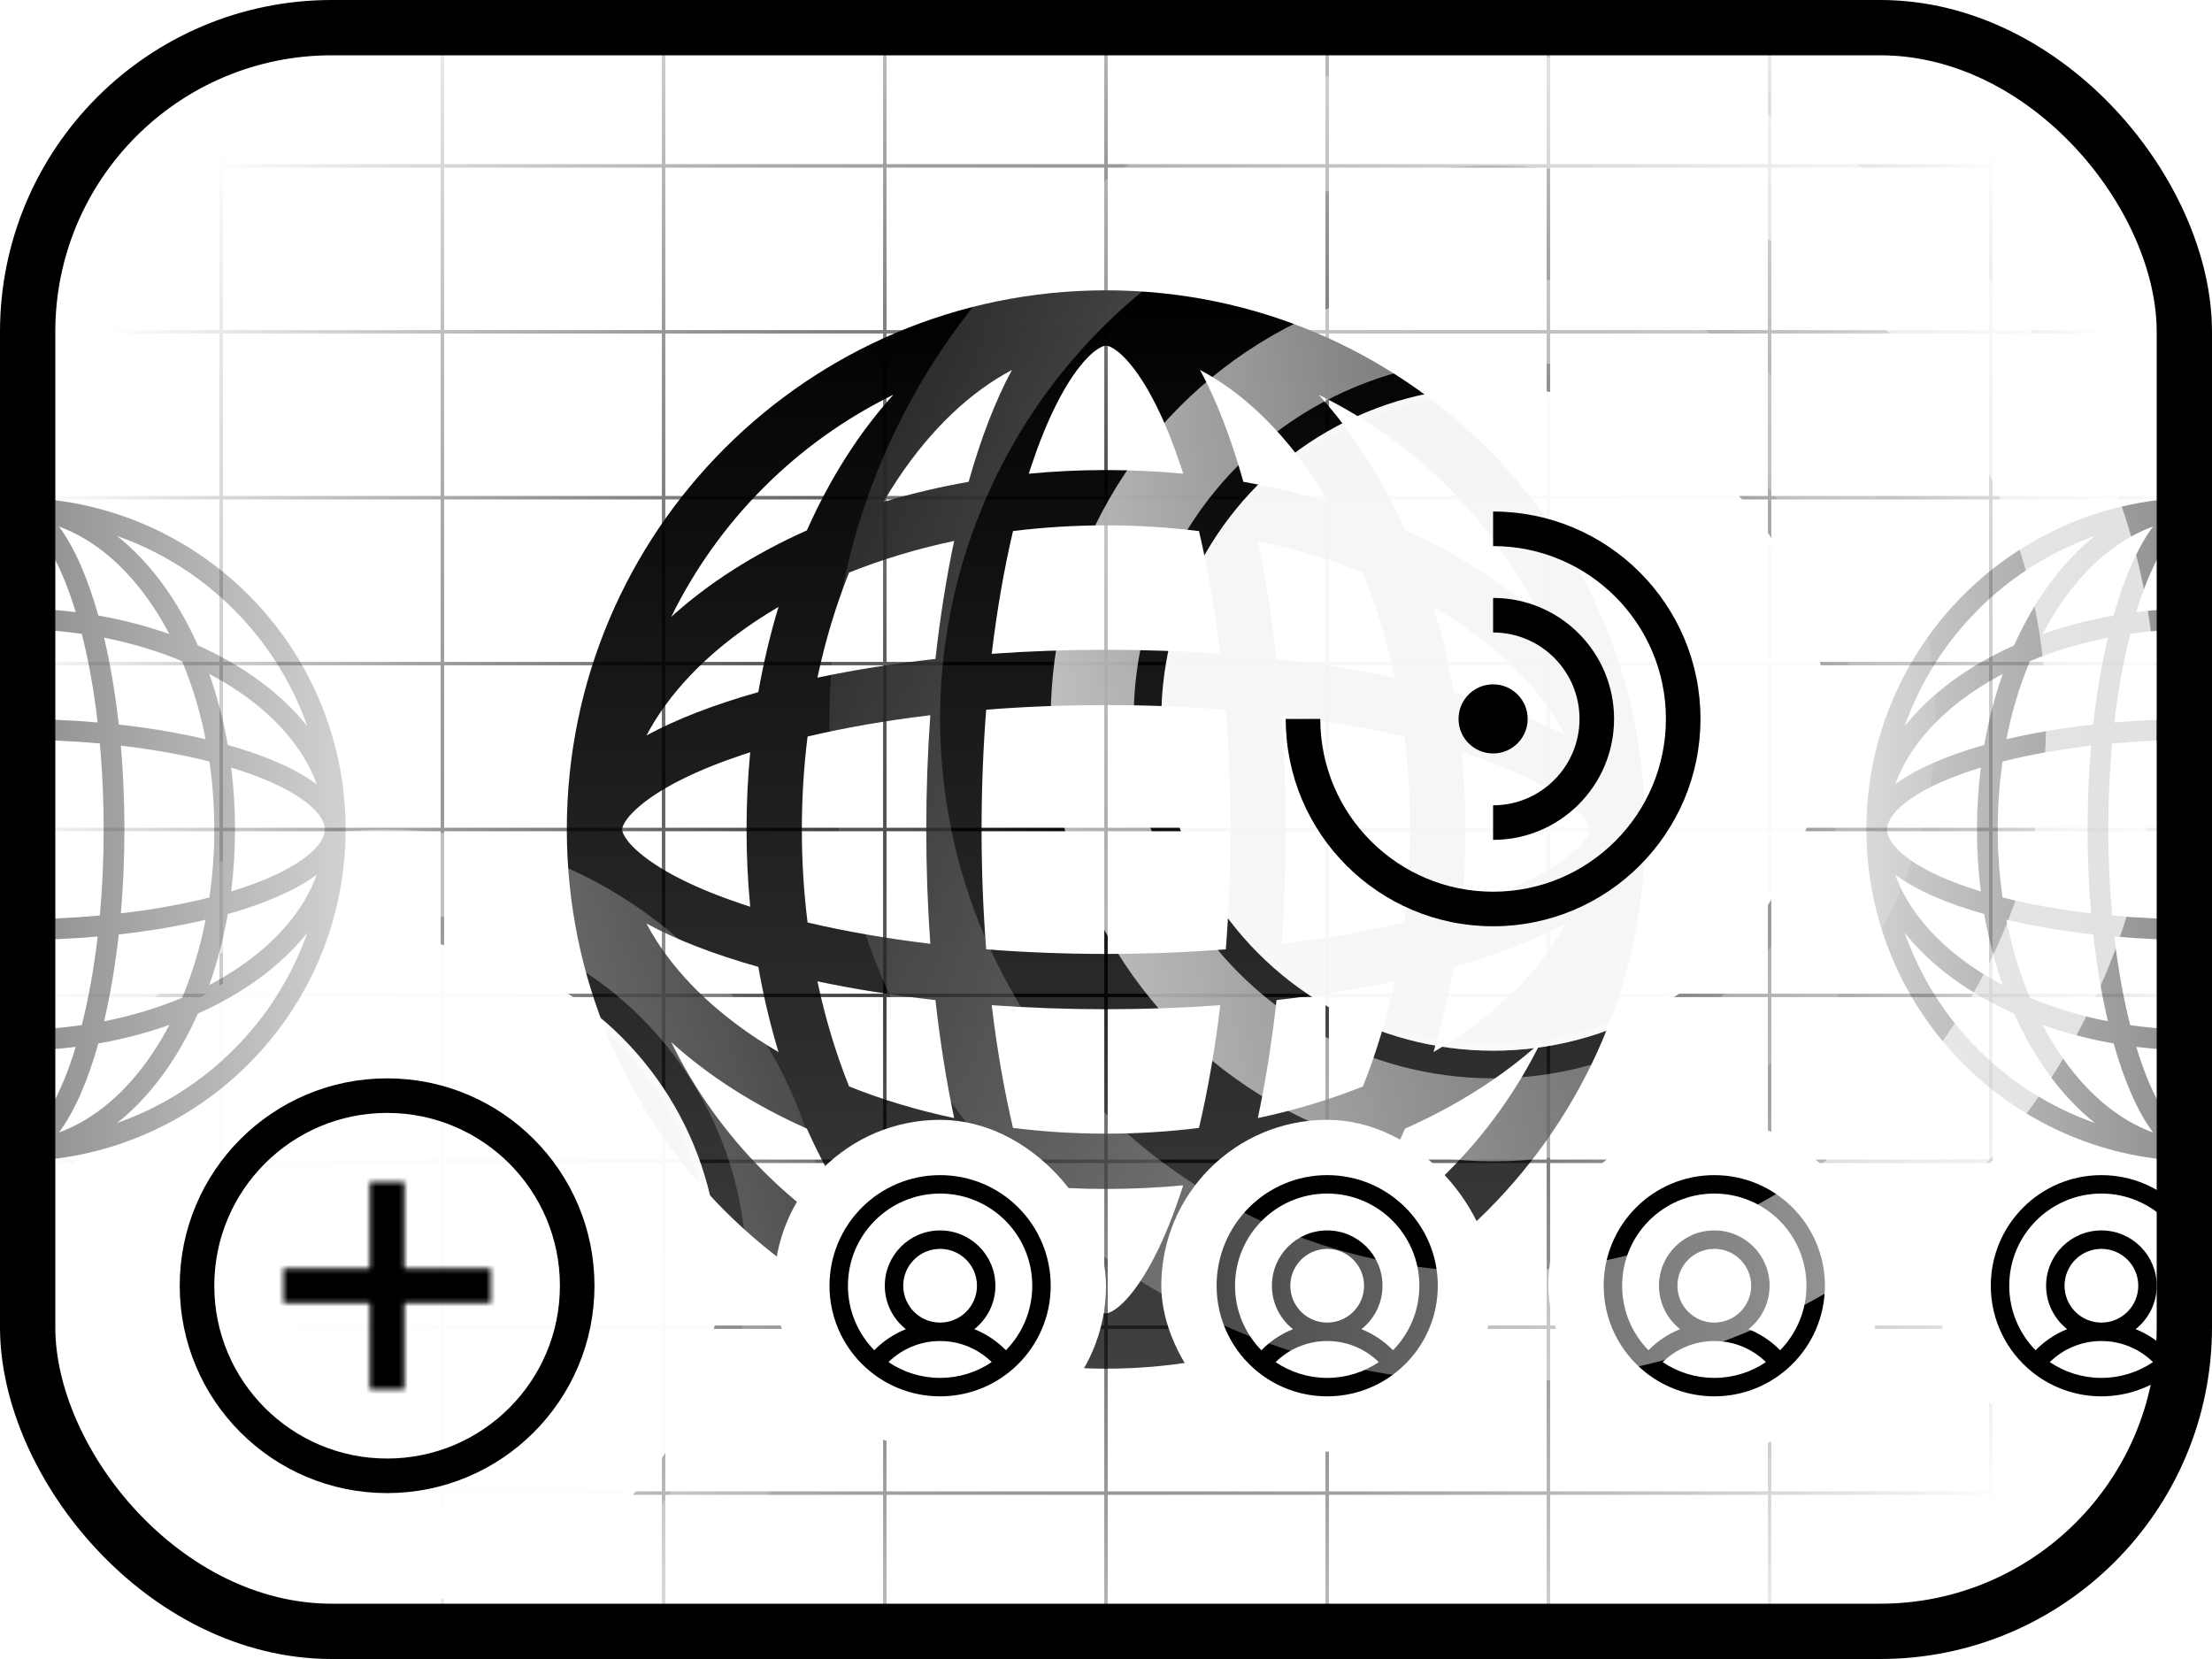
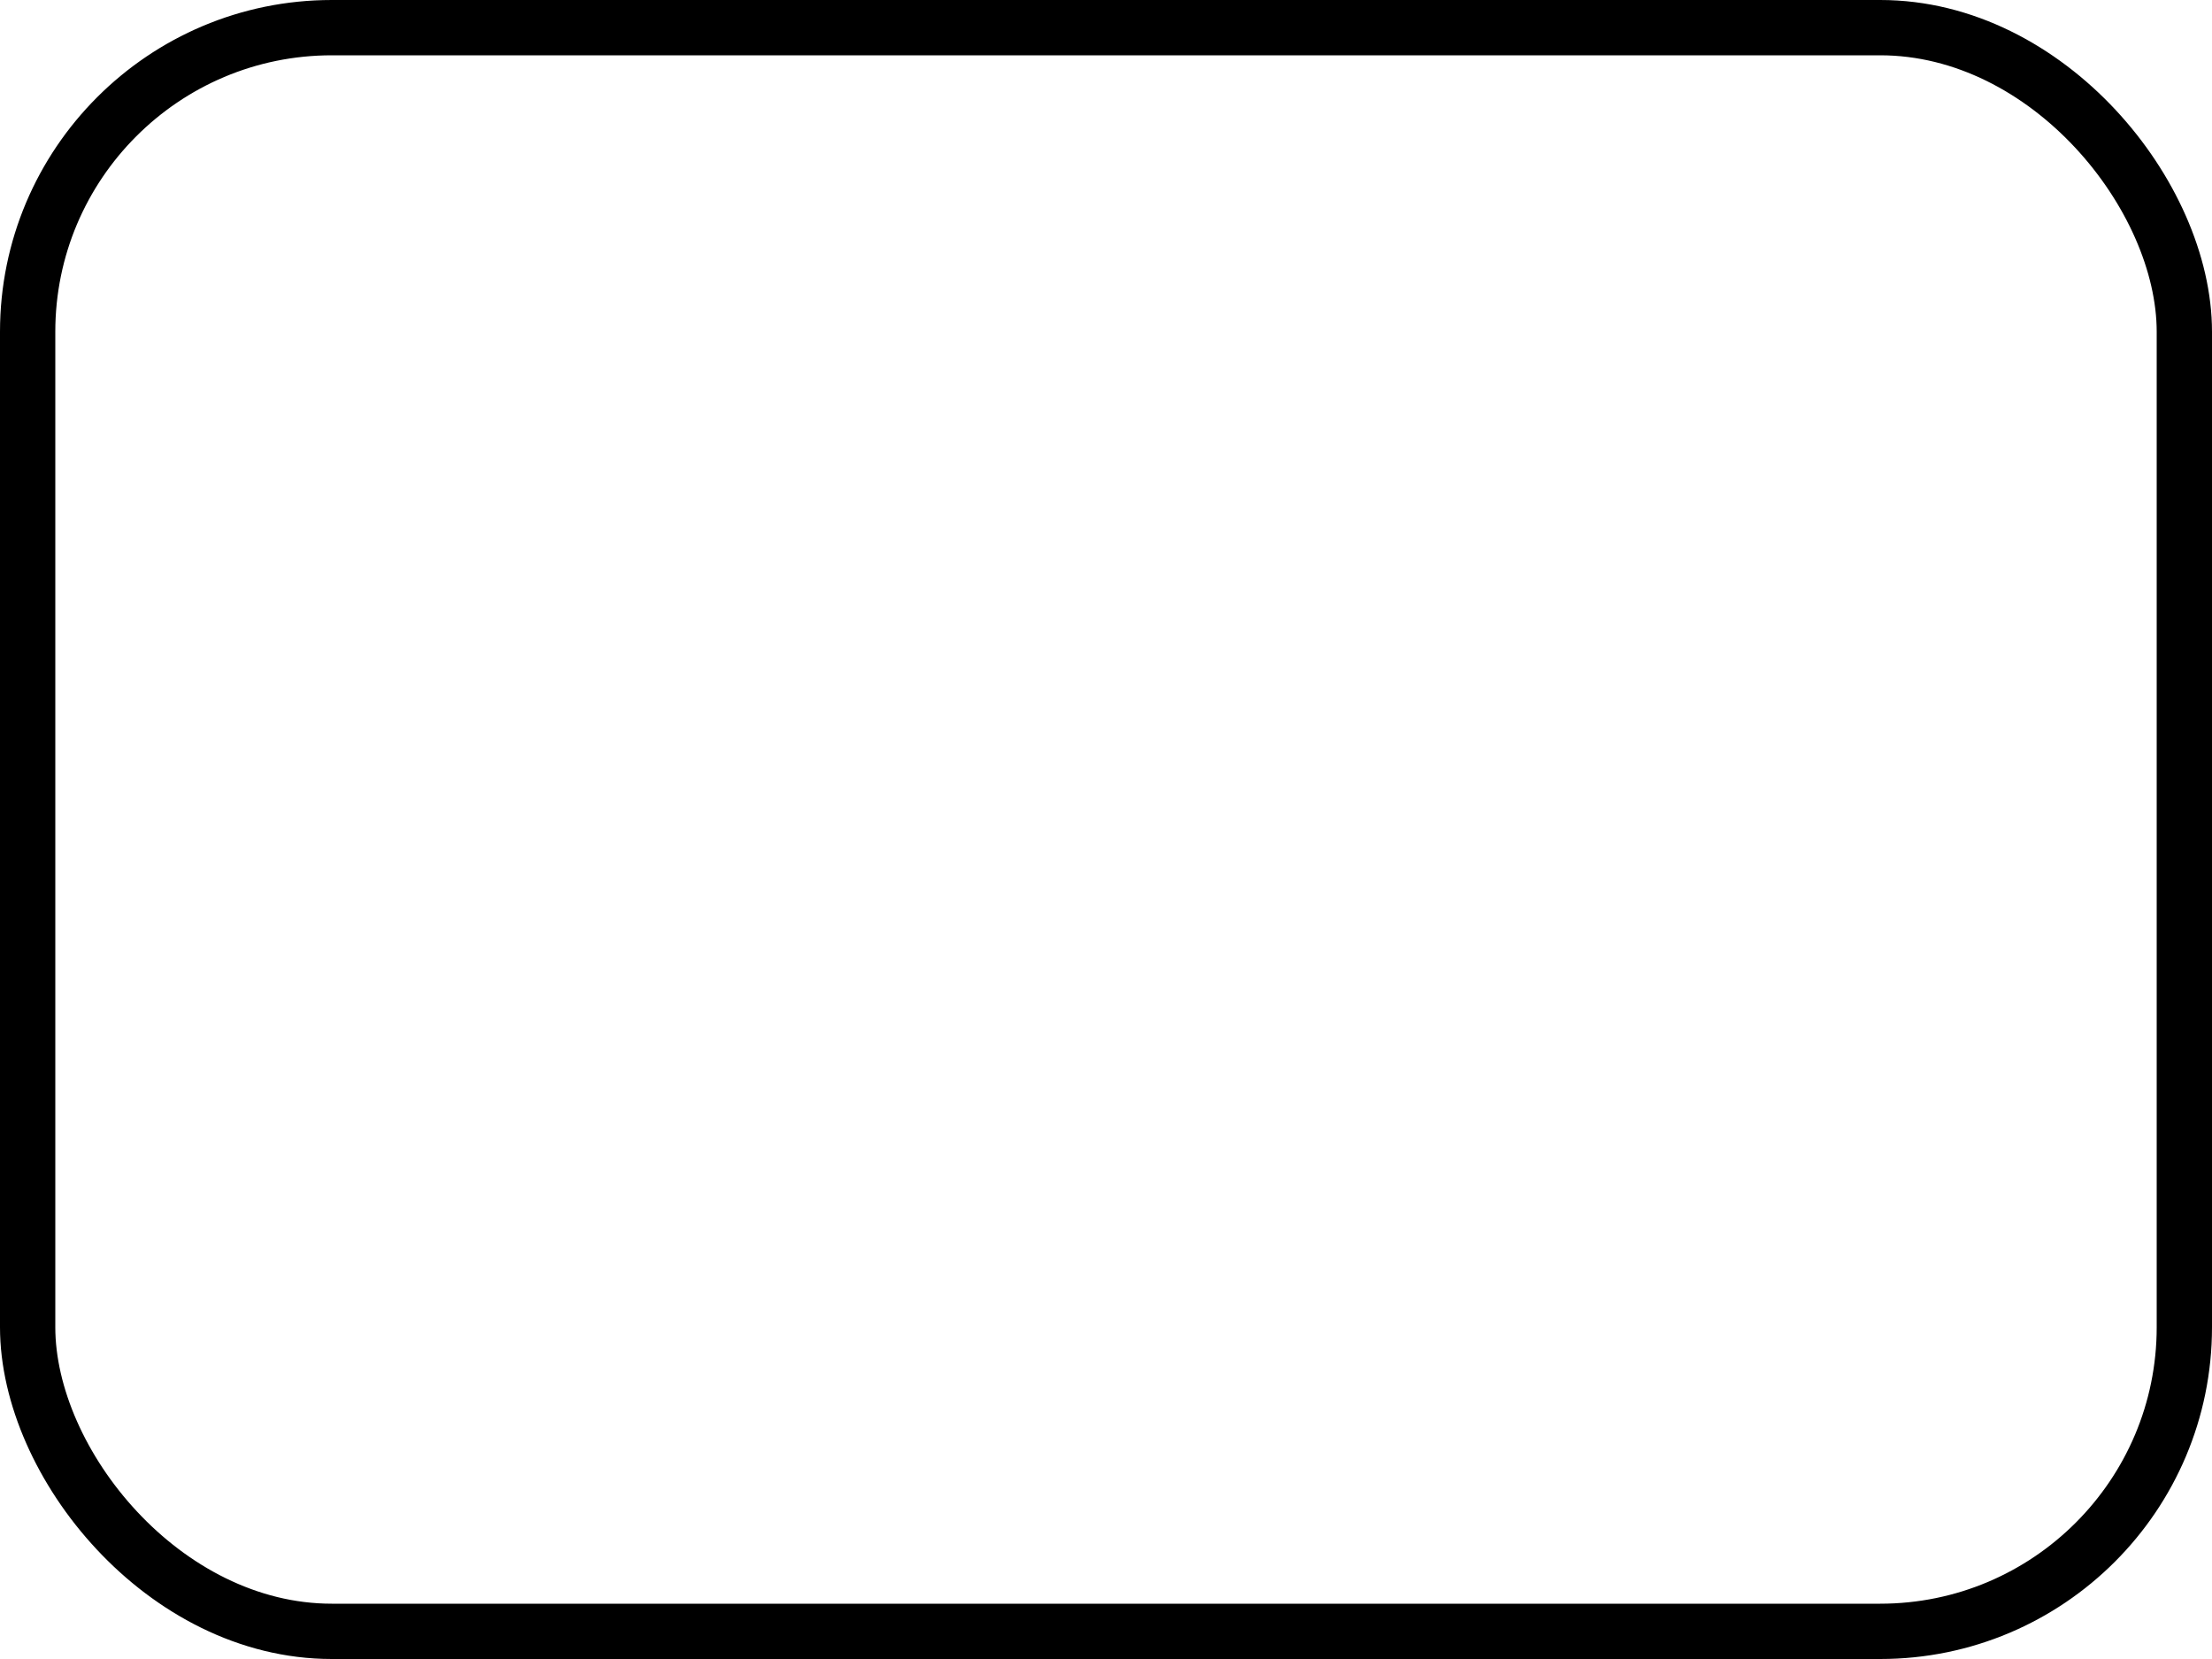
<svg xmlns="http://www.w3.org/2000/svg" width="480" height="360" viewBox="0 0 480 360" fill="none">
  <g clip-path="url(#clip0_104_418)">
    <rect width="480" height="360" rx="72" fill="white" style="fill:white;fill-opacity:1;" />
-     <path fill-rule="evenodd" clip-rule="evenodd" d="M47.625 324.375V360H48.375V324.375H95.625V360H96.375V324.375H143.625V360H144.375V324.375H191.625V360H192.375V324.375H239.625V360H240.375V324.375H287.625V360H288.375V324.375H335.625V360H336.375V324.375H383.625V360H384.375V324.375H431.625V360H432.375V324.375H480V323.625H432.375V288.375H480V287.625H432.375V252.375H480V251.625H432.375V216.375H480V215.625H432.375V180.375H480V179.625H432.375V144.375H480V143.625H432.375V108.375H480V107.625H432.375V72.375H480V71.625H432.375V36.375H480V35.625H432.375V0H431.625V35.625H384.375V0H383.625V35.625H336.375V0H335.625V35.625H288.375V0H287.625V35.625H240.375V0H239.625V35.625H192.375V0H191.625V35.625H144.375V0H143.625V35.625H96.375V0H95.625V35.625H48.375V0H47.625V35.625H0V36.375H47.625V71.625H0V72.375H47.625V107.625H0V108.375H47.625V143.625H0V144.375H47.625V179.625H0V180.375H47.625V215.625H0V216.375H47.625V251.625H0V252.375H47.625V287.625H0V288.375H47.625V323.625H0V324.375H47.625ZM48.375 323.625H95.625V288.375H48.375V323.625ZM48.375 287.625H95.625V252.375H48.375V287.625ZM48.375 251.625H95.625V216.375H48.375V251.625ZM48.375 215.625H95.625V180.375H48.375V215.625ZM48.375 179.625H95.625V144.375H48.375V179.625ZM48.375 143.625H95.625V108.375H48.375V143.625ZM48.375 107.625H95.625V72.375H48.375V107.625ZM48.375 71.625H95.625V36.375H48.375V71.625ZM96.375 36.375V71.625H143.625V36.375H96.375ZM144.375 36.375V71.625H191.625V36.375H144.375ZM192.375 36.375V71.625H239.625V36.375H192.375ZM240.375 36.375V71.625H287.625V36.375H240.375ZM288.375 36.375V71.625H335.625V36.375H288.375ZM336.375 36.375V71.625H383.625V36.375H336.375ZM384.375 36.375V71.625H431.625V36.375H384.375ZM431.625 72.375H384.375V107.625H431.625V72.375ZM431.625 108.375H384.375V143.625H431.625V108.375ZM431.625 144.375H384.375V179.625H431.625V144.375ZM431.625 180.375H384.375V215.625H431.625V180.375ZM431.625 216.375H384.375V251.625H431.625V216.375ZM431.625 252.375H384.375V287.625H431.625V252.375ZM431.625 288.375H384.375V323.625H431.625V288.375ZM383.625 323.625V288.375H336.375V323.625H383.625ZM335.625 323.625V288.375H288.375V323.625H335.625ZM287.625 323.625V288.375H240.375V323.625H287.625ZM239.625 323.625V288.375H192.375V323.625H239.625ZM191.625 323.625V288.375H144.375V323.625H191.625ZM143.625 323.625V288.375H96.375V323.625H143.625ZM96.375 287.625H143.625V252.375H96.375V287.625ZM96.375 251.625H143.625V216.375H96.375V251.625ZM96.375 215.625H143.625V180.375H96.375V215.625ZM96.375 179.625H143.625V144.375H96.375V179.625ZM96.375 143.625H143.625V108.375H96.375V143.625ZM96.375 107.625H143.625V72.375H96.375V107.625ZM144.375 72.375V107.625H191.625V72.375H144.375ZM192.375 72.375V107.625H239.625V72.375H192.375ZM240.375 72.375V107.625H287.625V72.375H240.375ZM288.375 72.375V107.625H335.625V72.375H288.375ZM336.375 72.375V107.625H383.625V72.375H336.375ZM383.625 108.375H336.375V143.625H383.625V108.375ZM383.625 144.375H336.375V179.625H383.625V144.375ZM383.625 180.375H336.375V215.625H383.625V180.375ZM383.625 216.375H336.375V251.625H383.625V216.375ZM383.625 252.375H336.375V287.625H383.625V252.375ZM335.625 287.625V252.375H288.375V287.625H335.625ZM287.625 287.625V252.375H240.375V287.625H287.625ZM239.625 287.625V252.375H192.375V287.625H239.625ZM191.625 287.625V252.375H144.375V287.625H191.625ZM144.375 251.625H191.625V216.375H144.375V251.625ZM144.375 215.625H191.625V180.375H144.375V215.625ZM144.375 179.625H191.625V144.375H144.375V179.625ZM144.375 143.625H191.625V108.375H144.375V143.625ZM192.375 108.375V143.625H239.625V108.375H192.375ZM240.375 108.375V143.625H287.625V108.375H240.375ZM288.375 108.375V143.625H335.625V108.375H288.375ZM335.625 144.375H288.375V179.625H335.625V144.375ZM335.625 180.375H288.375V215.625H335.625V180.375ZM335.625 216.375H288.375V251.625H335.625V216.375ZM287.625 251.625V216.375H240.375V251.625H287.625ZM239.625 251.625V216.375H192.375V251.625H239.625ZM192.375 215.625H239.625V180.375H192.375V215.625ZM192.375 179.625H239.625V144.375H192.375V179.625ZM240.375 144.375V179.625H287.625V144.375H240.375ZM287.625 180.375H240.375V215.625H287.625V180.375Z" fill="url(#paint0_radial_104_418)" style="" />
    <g filter="url(#filter0_b_104_418)">
-       <path fill-rule="evenodd" clip-rule="evenodd" d="M240 285C240.132 285 242.168 284.931 245.756 280.378C249.237 275.96 252.897 268.824 256.193 258.937C256.383 258.367 256.571 257.79 256.757 257.206C251.285 257.729 245.69 258 240 258C234.31 258 228.715 257.729 223.243 257.206C223.429 257.79 223.617 258.367 223.807 258.937C227.103 268.824 230.763 275.96 234.244 280.378C237.832 284.931 239.868 285 240 285ZM240 246C246.922 246 253.665 245.571 260.176 244.759C262.079 236.692 263.649 227.745 264.801 218.122C256.807 218.697 248.51 219 240 219C231.49 219 223.193 218.697 215.199 218.122C216.351 227.745 217.921 236.692 219.824 244.759C226.335 245.571 233.078 246 240 246ZM214.002 205.998C222.308 206.651 231.012 207 240 207C248.988 207 257.692 206.651 265.998 205.998C266.651 197.692 267 188.988 267 180C267 171.012 266.651 162.308 265.998 154.002C257.692 153.349 248.988 153 240 153C231.012 153 222.308 153.349 214.002 154.002C213.349 162.308 213 171.012 213 180C213 188.988 213.349 197.692 214.002 205.998ZM201.878 155.199C201.303 163.193 201 171.49 201 180C201 188.51 201.303 196.807 201.878 204.801C192.255 203.649 183.308 202.079 175.241 200.176C174.429 193.665 174 186.922 174 180C174 173.078 174.429 166.335 175.241 159.824C183.308 157.921 192.255 156.351 201.878 155.199ZM215.199 141.878C216.351 132.255 217.921 123.308 219.824 115.241C226.335 114.429 233.078 114 240 114C246.922 114 253.665 114.429 260.176 115.241C262.079 123.308 263.649 132.255 264.801 141.878C256.807 141.303 248.51 141 240 141C231.49 141 223.193 141.303 215.199 141.878ZM278.122 155.199C278.697 163.193 279 171.49 279 180C279 188.51 278.697 196.807 278.122 204.801C287.745 203.649 296.692 202.079 304.759 200.176C305.571 193.665 306 186.922 306 180C306 173.078 305.571 166.335 304.759 159.824C296.692 157.921 287.745 156.351 278.122 155.199ZM302.619 147.05C294.68 145.37 286.092 144 277.009 142.991C276 133.908 274.63 125.32 272.95 117.381C281.053 119.096 288.694 121.419 295.751 124.249C298.581 131.306 300.904 138.947 302.619 147.05ZM317.206 163.243C317.729 168.715 318 174.31 318 180C318 185.69 317.729 191.285 317.206 196.757C317.79 196.571 318.367 196.383 318.937 196.193C328.824 192.897 335.96 189.237 340.378 185.756C344.931 182.168 345 180.132 345 180C345 179.868 344.931 177.832 340.378 174.244C335.96 170.763 328.824 167.103 318.937 163.807C318.367 163.617 317.79 163.429 317.206 163.243ZM339.717 159.589C333.165 156.04 324.954 152.867 315.446 150.19C314.326 143.797 312.855 137.618 311.065 131.702C312.791 132.711 314.462 133.755 316.075 134.83C327.032 142.135 334.962 150.608 339.717 159.589ZM357 180C357 115.383 304.617 63 240 63C175.392 63 123.015 115.368 123 179.972L123 179.997C123 179.998 123 179.999 123 180C123 244.617 175.383 297 240 297C304.617 297 357 244.617 357 180ZM339.717 200.411C333.165 203.96 324.954 207.133 315.446 209.81C314.326 216.203 312.855 222.382 311.065 228.298C312.791 227.289 314.462 226.245 316.075 225.17C327.032 217.865 334.962 209.392 339.717 200.411ZM302.619 212.95C294.68 214.63 286.092 216 277.009 217.009C276 226.092 274.63 234.68 272.95 242.619C281.053 240.904 288.694 238.581 295.751 235.751C298.581 228.694 300.904 221.053 302.619 212.95ZM140.283 200.411C145.038 209.392 152.968 217.865 163.925 225.17C165.538 226.245 167.209 227.289 168.935 228.298C167.145 222.382 165.674 216.203 164.554 209.81C155.046 207.133 146.835 203.96 140.283 200.411ZM162.794 196.757C162.271 191.285 162 185.69 162 180C162 174.31 162.271 168.715 162.794 163.243C162.21 163.429 161.633 163.617 161.063 163.807C151.176 167.103 144.04 170.763 139.622 174.244C135.069 177.832 135 179.868 135 180M135 180.001C135 180.144 135.083 182.178 139.622 185.756C144.04 189.237 151.176 192.897 161.063 196.193C161.633 196.383 162.21 196.571 162.794 196.757M140.283 159.589C146.835 156.04 155.046 152.867 164.554 150.19C165.674 143.797 167.145 137.618 168.935 131.702C167.209 132.711 165.538 133.755 163.925 134.83C152.968 142.135 145.038 150.608 140.283 159.589ZM177.381 147.05C179.096 138.947 181.419 131.306 184.249 124.249C191.306 121.419 198.947 119.096 207.05 117.381C205.37 125.32 204 133.908 202.991 142.991C193.908 144 185.32 145.37 177.381 147.05ZM177.381 212.95C179.096 221.053 181.419 228.694 184.249 235.751C191.306 238.581 198.947 240.904 207.05 242.619C205.37 234.68 204 226.092 202.991 217.009C193.908 216 185.32 214.63 177.381 212.95ZM260.411 279.717C263.96 273.165 267.133 264.954 269.81 255.446C276.203 254.326 282.382 252.855 288.298 251.065C287.289 252.791 286.245 254.462 285.17 256.075C277.865 267.032 269.392 274.962 260.411 279.717ZM286.138 274.347C293.478 266.256 299.84 256.285 304.907 244.907C316.285 239.84 326.256 233.478 334.347 226.138C324.09 247.072 307.072 264.09 286.138 274.347ZM193.862 274.347C172.928 264.09 155.91 247.072 145.653 226.138C153.744 233.478 163.715 239.84 175.093 244.907C180.16 256.285 186.522 266.256 193.862 274.347ZM194.83 256.075C193.755 254.462 192.711 252.791 191.702 251.065C197.618 252.855 203.797 254.326 210.19 255.446C212.867 264.954 216.04 273.165 219.589 279.717C210.608 274.962 202.135 267.032 194.83 256.075ZM223.807 101.063C223.617 101.633 223.429 102.21 223.243 102.794C228.715 102.271 234.31 102 240 102C245.69 102 251.285 102.271 256.757 102.794C256.571 102.21 256.383 101.633 256.193 101.063C252.897 91.176 249.237 84.04 245.756 79.622C242.168 75.069 240.132 75 240 75C239.868 75 237.832 75.069 234.244 79.622C230.763 84.04 227.103 91.176 223.807 101.063ZM288.298 108.935C282.382 107.145 276.203 105.674 269.81 104.554C267.133 95.046 263.96 86.835 260.411 80.283C269.392 85.038 277.865 92.968 285.17 103.925C286.245 105.538 287.289 107.209 288.298 108.935ZM286.138 85.653C293.478 93.743 299.84 103.715 304.907 115.093C316.285 120.16 326.256 126.522 334.347 133.862C324.09 112.928 307.072 95.91 286.138 85.653ZM191.702 108.935C197.618 107.145 203.797 105.674 210.19 104.554C212.867 95.046 216.04 86.835 219.589 80.283C210.608 85.038 202.135 92.968 194.83 103.925C193.755 105.538 192.711 107.209 191.702 108.935ZM193.862 85.653C186.522 93.743 180.16 103.715 175.093 115.093C163.715 120.16 153.744 126.522 145.653 133.862C155.91 112.928 172.928 95.91 193.862 85.653Z" fill="url(#paint1_linear_104_418)" style="" />
-     </g>
+       </g>
    <g filter="url(#filter1_b_104_418)">
-       <circle cx="84" cy="276" r="72" fill="white" fill-opacity="0.96" style="fill:white;fill-opacity:0.96;" />
      <circle cx="84" cy="276" r="71.25" stroke="url(#paint2_linear_104_418)" stroke-opacity="0.72" style="" stroke-width="1.5" />
    </g>
    <circle cx="84" cy="279" r="41.25" stroke="#4EA64E" style="stroke:#4EA64E;stroke:color(display-p3 0.307 0.653 0.307);stroke-opacity:1;" stroke-width="7.5" />
    <mask id="path-8-inside-1_104_418" fill="white">
      <path fill-rule="evenodd" clip-rule="evenodd" d="M87.75 256.5H80.25V275.25H61.5V282.75H80.25V301.5H87.75V282.75H106.5V275.25H87.75V256.5Z" />
    </mask>
    <path d="M80.25 256.5V249H72.75V256.5H80.25ZM87.75 256.5H95.25V249H87.75V256.5ZM80.25 275.25V282.75H87.75V275.25H80.25ZM61.5 275.25V267.75H54V275.25H61.5ZM61.5 282.75H54V290.25H61.5V282.75ZM80.25 282.75H87.75V275.25H80.25V282.75ZM80.25 301.5H72.75V309H80.25V301.5ZM87.75 301.5V309H95.25V301.5H87.75ZM87.75 282.75V275.25H80.25V282.75H87.75ZM106.5 282.75V290.25H114V282.75H106.5ZM106.5 275.25H114V267.75H106.5V275.25ZM87.75 275.25H80.25V282.75H87.75V275.25ZM80.25 264H87.75V249H80.25V264ZM87.75 275.25V256.5H72.75V275.25H87.75ZM61.5 282.75H80.25V267.75H61.5V282.75ZM69 282.75V275.25H54V282.75H69ZM80.25 275.25H61.5V290.25H80.25V275.25ZM87.75 301.5V282.75H72.75V301.5H87.75ZM87.75 294H80.25V309H87.75V294ZM80.25 282.75V301.5H95.25V282.75H80.25ZM106.5 275.25H87.75V290.25H106.5V275.25ZM99 275.25V282.75H114V275.25H99ZM87.75 282.75H106.5V267.75H87.75V282.75ZM80.25 256.5V275.25H95.25V256.5H80.25Z" fill="#4EA64E" style="fill:#4EA64E;fill:color(display-p3 0.307 0.653 0.307);fill-opacity:1;" mask="url(#path-8-inside-1_104_418)" />
    <circle cx="84" cy="276" r="87" stroke="url(#paint3_linear_104_418)" style="" stroke-width="18" />
    <rect x="168" y="243" width="72" height="72" rx="36" fill="white" style="fill:white;fill-opacity:1;" />
    <path fill-rule="evenodd" clip-rule="evenodd" d="M218.283 293C221.819 289.392 224 284.451 224 279C224 267.954 215.046 259 204 259C192.954 259 184 267.954 184 279C184 284.451 186.181 289.393 189.717 293C191.644 291.035 193.973 289.465 196.572 288.425C193.787 286.227 192 282.822 192 279C192 272.373 197.373 267 204 267C210.627 267 216 272.373 216 279C216 282.822 214.213 286.227 211.428 288.425C214.027 289.465 216.356 291.034 218.283 293ZM220.798 296.141C225.243 291.785 228 285.715 228 279C228 265.745 217.255 255 204 255C190.745 255 180 265.745 180 279C180 286.559 183.495 293.303 188.957 297.702C189.396 298.055 189.847 298.393 190.31 298.715C194.192 301.416 198.911 303 204 303C209.089 303 213.808 301.416 217.691 298.715C217.691 298.715 217.691 298.715 217.691 298.715C218.074 298.448 218.45 298.17 218.817 297.881C218.907 297.811 218.995 297.74 219.084 297.669C219.679 297.187 220.252 296.677 220.798 296.141C220.798 296.141 220.798 296.141 220.798 296.141ZM215.199 295.573C212.313 292.744 208.36 291 204 291C199.64 291 195.687 292.744 192.801 295.573C195.996 297.736 199.851 299 204 299C208.149 299 212.004 297.736 215.199 295.573ZM204 287C208.418 287 212 283.418 212 279C212 274.582 208.418 271 204 271C199.582 271 196 274.582 196 279C196 283.418 199.582 287 204 287Z" fill="#B8B8B8" style="fill:#B8B8B8;fill:color(display-p3 0.72 0.72 0.72);fill-opacity:1;" />
    <rect x="252" y="243" width="72" height="72" rx="36" fill="white" style="fill:white;fill-opacity:1;" />
    <path fill-rule="evenodd" clip-rule="evenodd" d="M302.283 293C305.819 289.392 308 284.451 308 279C308 267.954 299.046 259 288 259C276.954 259 268 267.954 268 279C268 284.451 270.181 289.393 273.717 293C275.644 291.035 277.973 289.465 280.572 288.425C277.787 286.227 276 282.822 276 279C276 272.373 281.373 267 288 267C294.627 267 300 272.373 300 279C300 282.822 298.213 286.227 295.428 288.425C298.027 289.465 300.356 291.034 302.283 293ZM304.798 296.141C309.243 291.785 312 285.715 312 279C312 265.745 301.255 255 288 255C274.745 255 264 265.745 264 279C264 286.559 267.495 293.303 272.957 297.702C273.396 298.055 273.847 298.393 274.31 298.715C278.192 301.416 282.911 303 288 303C293.089 303 297.808 301.416 301.691 298.715C301.691 298.715 301.691 298.715 301.691 298.715C302.074 298.448 302.45 298.17 302.817 297.881C302.907 297.811 302.995 297.74 303.084 297.669C303.679 297.187 304.252 296.677 304.798 296.141C304.798 296.141 304.798 296.141 304.798 296.141ZM299.199 295.573C296.313 292.744 292.36 291 288 291C283.64 291 279.687 292.744 276.801 295.573C279.996 297.736 283.851 299 288 299C292.149 299 296.004 297.736 299.199 295.573ZM288 287C292.418 287 296 283.418 296 279C296 274.582 292.418 271 288 271C283.582 271 280 274.582 280 279C280 283.418 283.582 287 288 287Z" fill="#B8B8B8" style="fill:#B8B8B8;fill:color(display-p3 0.72 0.72 0.72);fill-opacity:1;" />
    <rect x="336" y="243" width="72" height="72" rx="36" fill="white" style="fill:white;fill-opacity:1;" />
    <path fill-rule="evenodd" clip-rule="evenodd" d="M386.283 293C389.819 289.392 392 284.451 392 279C392 267.954 383.046 259 372 259C360.954 259 352 267.954 352 279C352 284.451 354.181 289.393 357.717 293C359.644 291.035 361.973 289.465 364.572 288.425C361.787 286.227 360 282.822 360 279C360 272.373 365.373 267 372 267C378.627 267 384 272.373 384 279C384 282.822 382.213 286.227 379.428 288.425C382.027 289.465 384.356 291.034 386.283 293ZM388.798 296.141C393.243 291.785 396 285.715 396 279C396 265.745 385.255 255 372 255C358.745 255 348 265.745 348 279C348 286.559 351.495 293.303 356.957 297.702C357.396 298.055 357.847 298.393 358.31 298.715C362.192 301.416 366.911 303 372 303C377.089 303 381.808 301.416 385.691 298.715C385.691 298.715 385.691 298.715 385.691 298.715C386.074 298.448 386.45 298.17 386.817 297.881C386.907 297.811 386.995 297.74 387.084 297.669C387.679 297.187 388.252 296.677 388.798 296.141C388.798 296.141 388.798 296.141 388.798 296.141ZM383.199 295.573C380.313 292.744 376.36 291 372 291C367.64 291 363.687 292.744 360.801 295.573C363.996 297.736 367.851 299 372 299C376.149 299 380.004 297.736 383.199 295.573ZM372 287C376.418 287 380 283.418 380 279C380 274.582 376.418 271 372 271C367.582 271 364 274.582 364 279C364 283.418 367.582 287 372 287Z" fill="#B8B8B8" style="fill:#B8B8B8;fill:color(display-p3 0.72 0.72 0.72);fill-opacity:1;" />
    <rect x="420" y="243" width="72" height="72" rx="36" fill="white" style="fill:white;fill-opacity:1;" />
-     <path fill-rule="evenodd" clip-rule="evenodd" d="M470.283 293C473.819 289.392 476 284.451 476 279C476 267.954 467.046 259 456 259C444.954 259 436 267.954 436 279C436 284.451 438.181 289.393 441.717 293C443.644 291.035 445.973 289.465 448.572 288.425C445.787 286.227 444 282.822 444 279C444 272.373 449.373 267 456 267C462.627 267 468 272.373 468 279C468 282.822 466.213 286.227 463.428 288.425C466.027 289.465 468.356 291.034 470.283 293ZM472.798 296.141C477.243 291.785 480 285.715 480 279C480 265.745 469.255 255 456 255C442.745 255 432 265.745 432 279C432 286.559 435.495 293.303 440.957 297.702C441.396 298.055 441.847 298.393 442.31 298.715C446.192 301.416 450.911 303 456 303C461.089 303 465.808 301.416 469.691 298.715C469.691 298.715 469.691 298.715 469.691 298.715C470.074 298.448 470.45 298.17 470.817 297.881C470.907 297.811 470.995 297.74 471.084 297.669C471.679 297.187 472.252 296.677 472.798 296.141C472.798 296.141 472.798 296.141 472.798 296.141ZM467.199 295.573C464.313 292.744 460.36 291 456 291C451.64 291 447.687 292.744 444.801 295.573C447.996 297.736 451.851 299 456 299C460.149 299 464.004 297.736 467.199 295.573ZM456 287C460.418 287 464 283.418 464 279C464 274.582 460.418 271 456 271C451.582 271 448 274.582 448 279C448 283.418 451.582 287 456 287Z" fill="#B8B8B8" style="fill:#B8B8B8;fill:color(display-p3 0.72 0.72 0.72);fill-opacity:1;" />
    <path fill-rule="evenodd" clip-rule="evenodd" d="M3 247.5C4.344 247.5 6.34 246.687 8.808 243.557C11.235 240.477 13.617 235.741 15.701 229.489C15.954 228.732 16.2 227.958 16.441 227.165C12.086 227.713 7.593 228 3 228C-1.593 228 -6.086 227.713 -10.441 227.165C-10.2 227.958 -9.954 228.732 -9.701 229.489C-7.617 235.741 -5.235 240.477 -2.808 243.557C-0.34 246.687 1.656 247.5 3 247.5ZM3 223.5C8.077 223.5 13.012 223.135 17.751 222.447C19.204 216.715 20.378 210.241 21.194 203.227C15.383 203.732 9.285 204 3 204C-3.285 204 -9.383 203.732 -15.194 203.227C-14.378 210.241 -13.204 216.715 -11.751 222.447C-7.012 223.135 -2.077 223.5 3 223.5ZM-15.667 198.667C-9.742 199.209 -3.483 199.5 3 199.5C9.483 199.5 15.742 199.209 21.667 198.667C22.209 192.742 22.5 186.483 22.5 180C22.5 173.517 22.209 167.258 21.667 161.333C15.742 160.791 9.483 160.5 3 160.5C-3.483 160.5 -9.742 160.791 -15.667 161.333C-16.209 167.258 -16.5 173.517 -16.5 180C-16.5 186.483 -16.209 192.742 -15.667 198.667ZM-20.227 161.806C-20.732 167.617 -21 173.715 -21 180C-21 186.285 -20.732 192.383 -20.227 198.194C-27.241 197.378 -33.715 196.205 -39.447 194.751C-40.135 190.012 -40.5 185.077 -40.5 180C-40.5 174.923 -40.135 169.988 -39.447 165.249C-33.715 163.795 -27.241 162.622 -20.227 161.806ZM-15.194 156.773C-14.378 149.759 -13.204 143.285 -11.751 137.553C-7.012 136.865 -2.077 136.5 3 136.5C8.077 136.5 13.012 136.865 17.751 137.553C19.204 143.285 20.378 149.759 21.194 156.773C15.383 156.268 9.285 156 3 156C-3.285 156 -9.383 156.268 -15.194 156.773ZM26.227 161.806C26.732 167.617 27 173.715 27 180C27 186.285 26.732 192.383 26.227 198.194C33.241 197.378 39.715 196.205 45.447 194.751C46.135 190.012 46.5 185.077 46.5 180C46.5 174.923 46.135 169.988 45.447 165.249C39.715 163.795 33.241 162.622 26.227 161.806ZM44.62 160.414C38.9 159.061 32.562 157.979 25.775 157.225C25.021 150.438 23.939 144.1 22.586 138.38C28.646 139.575 34.332 141.307 39.52 143.48C41.693 148.668 43.425 154.354 44.62 160.414ZM50.165 166.559C50.713 170.914 51 175.407 51 180C51 184.593 50.713 189.086 50.165 193.441C50.958 193.2 51.733 192.954 52.489 192.701C58.741 190.617 63.477 188.235 66.556 185.808C69.687 183.34 70.5 181.344 70.5 180C70.5 178.656 69.687 176.66 66.556 174.192C63.477 171.765 58.741 169.383 52.489 167.299C51.733 167.046 50.958 166.8 50.165 166.559ZM68.747 170.202C64.293 166.887 57.649 163.97 49.428 161.656C48.48 156.245 47.124 151.083 45.41 146.248C47.523 147.357 49.528 148.545 51.416 149.803C60.033 155.548 65.985 162.593 68.747 170.202ZM75 180C75 140.235 42.764 108 3 108C-36.759 108 -68.992 140.227 -69 179.984V180V180.01C-68.995 219.77 -36.761 252 3 252C42.764 252 75 219.765 75 180ZM68.747 189.798C64.293 193.113 57.649 196.03 49.428 198.344C48.48 203.755 47.124 208.917 45.41 213.752C47.523 212.643 49.528 211.455 51.416 210.197C60.033 204.452 65.985 197.407 68.747 189.798ZM44.62 199.586C38.9 200.939 32.562 202.021 25.775 202.775C25.021 209.562 23.939 215.9 22.586 221.62C28.646 220.425 34.332 218.693 39.52 216.52C41.693 211.332 43.425 205.646 44.62 199.586ZM-62.747 170.202C-59.985 162.593 -54.033 155.548 -45.416 149.803C-43.528 148.545 -41.523 147.357 -39.41 146.248C-41.124 151.083 -42.48 156.245 -43.428 161.656C-51.649 163.97 -58.294 166.887 -62.747 170.202ZM-38.62 160.414C-37.425 154.354 -35.693 148.668 -33.52 143.48C-28.332 141.307 -22.646 139.575 -16.586 138.38C-17.939 144.1 -19.021 150.438 -19.775 157.225C-26.562 157.979 -32.9 159.061 -38.62 160.414ZM-44.165 166.559C-44.958 166.8 -45.733 167.046 -46.489 167.299C-52.741 169.383 -57.477 171.765 -60.556 174.192C-63.687 176.66 -64.5 178.656 -64.5 180C-64.5 180.001 -64.5 180.002 -64.5 180.003C-64.499 181.347 -63.685 183.342 -60.556 185.808C-57.477 188.235 -52.741 190.617 -46.489 192.701C-45.733 192.954 -44.958 193.2 -44.165 193.441C-44.713 189.086 -45 184.593 -45 180C-45 175.407 -44.713 170.914 -44.165 166.559ZM-43.428 198.344C-51.649 196.03 -58.294 193.113 -62.747 189.798C-59.985 197.407 -54.033 204.452 -45.416 210.197C-43.528 211.455 -41.523 212.643 -39.41 213.752C-41.124 208.917 -42.48 203.755 -43.428 198.344ZM-38.62 199.586C-32.9 200.939 -26.562 202.021 -19.775 202.775C-19.021 209.562 -17.939 215.9 -16.586 221.62C-22.646 220.425 -28.332 218.693 -33.52 216.52C-35.693 211.332 -37.425 205.646 -38.62 199.586ZM12.797 245.747C16.113 241.293 19.03 234.649 21.344 226.428C26.755 225.48 31.917 224.124 36.752 222.41C35.643 224.522 34.455 226.528 33.197 228.416C27.452 237.033 20.407 242.985 12.797 245.747ZM25.403 243.693C32.484 238.078 38.516 229.883 42.943 219.943C52.883 215.516 61.078 209.484 66.694 202.403C59.92 221.66 44.66 236.92 25.403 243.693ZM-19.403 243.693C-38.66 236.92 -53.92 221.66 -60.693 202.403C-55.078 209.484 -46.883 215.516 -36.943 219.943C-32.516 229.883 -26.484 238.078 -19.403 243.693ZM-27.197 228.416C-28.455 226.528 -29.643 224.522 -30.752 222.41C-25.917 224.124 -20.755 225.48 -15.344 226.428C-13.03 234.649 -10.113 241.293 -6.798 245.747C-14.407 242.985 -21.452 237.033 -27.197 228.416ZM-9.701 130.511C-9.954 131.268 -10.2 132.042 -10.441 132.835C-6.086 132.287 -1.593 132 3 132C7.593 132 12.086 132.287 16.441 132.835C16.2 132.042 15.954 131.268 15.701 130.511C13.617 124.259 11.235 119.523 8.808 116.443C6.34 113.313 4.344 112.5 3 112.5C1.656 112.5 -0.34 113.313 -2.808 116.443C-5.235 119.523 -7.617 124.259 -9.701 130.511ZM36.752 137.59C31.917 135.876 26.755 134.52 21.344 133.572C19.03 125.351 16.113 118.707 12.797 114.253C20.407 117.015 27.452 122.967 33.197 131.584C34.455 133.472 35.643 135.478 36.752 137.59ZM25.403 116.307C32.484 121.922 38.516 130.117 42.943 140.057C52.883 144.484 61.078 150.516 66.693 157.597C59.92 138.34 44.66 123.08 25.403 116.307ZM-30.752 137.59C-25.917 135.876 -20.755 134.52 -15.344 133.572C-13.03 125.351 -10.113 118.707 -6.798 114.253C-14.407 117.015 -21.452 122.967 -27.197 131.584C-28.455 133.472 -29.643 135.478 -30.752 137.59ZM-19.403 116.307C-26.484 121.922 -32.516 130.117 -36.943 140.057C-46.883 144.484 -55.078 150.516 -60.693 157.597C-53.92 138.34 -38.66 123.08 -19.403 116.307Z" fill="url(#paint4_linear_104_418)" style="" />
    <path fill-rule="evenodd" clip-rule="evenodd" d="M477 247.5C478.344 247.5 480.34 246.687 482.808 243.557C485.235 240.477 487.617 235.741 489.701 229.489C489.954 228.732 490.2 227.958 490.441 227.165C486.086 227.713 481.593 228 477 228C472.407 228 467.914 227.713 463.559 227.165C463.8 227.958 464.046 228.732 464.299 229.489C466.383 235.741 468.765 240.477 471.192 243.557C473.66 246.687 475.656 247.5 477 247.5ZM477 223.5C482.077 223.5 487.012 223.135 491.751 222.447C493.205 216.715 494.378 210.241 495.194 203.227C489.383 203.732 483.285 204 477 204C470.715 204 464.617 203.732 458.806 203.227C459.622 210.241 460.795 216.715 462.249 222.447C466.988 223.135 471.923 223.5 477 223.5ZM458.333 198.667C464.258 199.209 470.517 199.5 477 199.5C483.483 199.5 489.742 199.209 495.667 198.667C496.209 192.742 496.5 186.483 496.5 180C496.5 173.517 496.209 167.258 495.667 161.333C489.742 160.791 483.483 160.5 477 160.5C470.517 160.5 464.258 160.791 458.333 161.333C457.791 167.258 457.5 173.517 457.5 180C457.5 186.483 457.791 192.742 458.333 198.667ZM453.773 161.806C453.268 167.617 453 173.715 453 180C453 186.285 453.268 192.383 453.773 198.194C446.759 197.378 440.285 196.205 434.553 194.751C433.865 190.012 433.5 185.077 433.5 180C433.5 174.923 433.865 169.988 434.553 165.249C440.285 163.795 446.759 162.622 453.773 161.806ZM458.806 156.773C459.622 149.759 460.795 143.285 462.249 137.553C466.988 136.865 471.923 136.5 477 136.5C482.077 136.5 487.012 136.865 491.751 137.553C493.205 143.285 494.378 149.759 495.194 156.773C489.383 156.268 483.285 156 477 156C470.715 156 464.617 156.268 458.806 156.773ZM500.227 161.806C500.732 167.617 501 173.715 501 180C501 186.285 500.732 192.383 500.227 198.194C507.241 197.378 513.715 196.205 519.447 194.751C520.135 190.012 520.5 185.077 520.5 180C520.5 174.923 520.135 169.988 519.447 165.249C513.715 163.795 507.241 162.622 500.227 161.806ZM518.62 160.414C512.9 159.061 506.562 157.979 499.775 157.225C499.021 150.438 497.939 144.1 496.586 138.38C502.646 139.575 508.332 141.307 513.52 143.48C515.693 148.668 517.425 154.354 518.62 160.414ZM524.165 166.559C524.713 170.914 525 175.407 525 180C525 184.593 524.713 189.086 524.165 193.441C524.958 193.2 525.732 192.954 526.489 192.701C532.741 190.617 537.477 188.235 540.557 185.808C543.687 183.34 544.5 181.344 544.5 180C544.5 178.656 543.687 176.66 540.557 174.192C537.477 171.765 532.741 169.383 526.489 167.299C525.732 167.046 524.958 166.8 524.165 166.559ZM542.747 170.202C538.293 166.887 531.649 163.97 523.428 161.656C522.48 156.245 521.124 151.083 519.41 146.248C521.522 147.357 523.528 148.545 525.416 149.803C534.033 155.548 539.985 162.593 542.747 170.202ZM549 180C549 140.235 516.765 108 477 108C437.241 108 405.008 140.227 405 179.984V180V180.01C405.005 219.77 437.239 252 477 252C516.765 252 549 219.765 549 180ZM542.747 189.798C538.293 193.113 531.649 196.03 523.428 198.344C522.48 203.755 521.124 208.917 519.41 213.752C521.522 212.643 523.528 211.455 525.416 210.197C534.033 204.452 539.985 197.407 542.747 189.798ZM518.62 199.586C512.9 200.939 506.562 202.021 499.775 202.775C499.021 209.562 497.939 215.9 496.586 221.62C502.646 220.425 508.332 218.693 513.52 216.52C515.693 211.332 517.425 205.646 518.62 199.586ZM411.253 170.202C414.015 162.593 419.967 155.548 428.584 149.803C430.472 148.545 432.478 147.357 434.59 146.248C432.876 151.083 431.52 156.245 430.572 161.656C422.351 163.97 415.707 166.887 411.253 170.202ZM435.38 160.414C436.575 154.354 438.307 148.668 440.48 143.48C445.668 141.307 451.354 139.575 457.414 138.38C456.061 144.1 454.979 150.438 454.225 157.225C447.438 157.979 441.1 159.061 435.38 160.414ZM429.835 166.559C429.042 166.8 428.268 167.046 427.511 167.299C421.259 169.383 416.523 171.765 413.443 174.192C410.313 176.66 409.5 178.656 409.5 180C409.5 180.001 409.5 180.002 409.5 180.003C409.501 181.347 410.315 183.342 413.443 185.808C416.523 188.235 421.259 190.617 427.511 192.701C428.268 192.954 429.042 193.2 429.835 193.441C429.287 189.086 429 184.593 429 180C429 175.407 429.287 170.914 429.835 166.559ZM430.572 198.344C422.351 196.03 415.707 193.113 411.253 189.798C414.015 197.407 419.967 204.452 428.584 210.197C430.472 211.455 432.478 212.643 434.59 213.752C432.876 208.917 431.52 203.755 430.572 198.344ZM435.38 199.586C441.1 200.939 447.438 202.021 454.225 202.775C454.979 209.562 456.061 215.9 457.414 221.62C451.354 220.425 445.668 218.693 440.48 216.52C438.307 211.332 436.575 205.646 435.38 199.586ZM486.798 245.747C490.113 241.293 493.03 234.649 495.344 226.428C500.755 225.48 505.917 224.124 510.752 222.41C509.643 224.522 508.455 226.528 507.197 228.416C501.452 237.033 494.407 242.985 486.798 245.747ZM499.403 243.693C506.484 238.078 512.516 229.883 516.943 219.943C526.883 215.516 535.078 209.484 540.693 202.403C533.92 221.66 518.66 236.92 499.403 243.693ZM454.597 243.693C435.34 236.92 420.08 221.66 413.307 202.403C418.922 209.484 427.117 215.516 437.057 219.943C441.484 229.883 447.516 238.078 454.597 243.693ZM446.803 228.416C445.545 226.528 444.357 224.522 443.248 222.41C448.083 224.124 453.245 225.48 458.656 226.428C460.97 234.649 463.887 241.293 467.202 245.747C459.593 242.985 452.548 237.033 446.803 228.416ZM464.299 130.511C464.046 131.268 463.8 132.042 463.559 132.835C467.914 132.287 472.407 132 477 132C481.593 132 486.086 132.287 490.441 132.835C490.2 132.042 489.954 131.268 489.701 130.511C487.617 124.259 485.235 119.523 482.808 116.443C480.34 113.313 478.344 112.5 477 112.5C475.656 112.5 473.66 113.313 471.192 116.443C468.765 119.523 466.383 124.259 464.299 130.511ZM510.752 137.59C505.917 135.876 500.755 134.52 495.344 133.572C493.03 125.351 490.113 118.707 486.798 114.253C494.407 117.015 501.452 122.967 507.197 131.584C508.455 133.472 509.643 135.478 510.752 137.59ZM499.403 116.307C506.484 121.922 512.516 130.117 516.943 140.057C526.883 144.484 535.078 150.516 540.693 157.597C533.92 138.34 518.66 123.08 499.403 116.307ZM443.248 137.59C448.083 135.876 453.245 134.52 458.656 133.572C460.97 125.351 463.887 118.707 467.202 114.253C459.593 117.015 452.548 122.967 446.803 131.584C445.545 133.472 444.357 135.478 443.248 137.59ZM454.597 116.307C447.516 121.922 441.484 130.117 437.057 140.057C427.117 144.484 418.922 150.516 413.307 157.597C420.08 138.34 435.34 123.08 454.597 116.307Z" fill="url(#paint5_linear_104_418)" style="" />
    <g filter="url(#filter2_b_104_418)">
      <circle cx="324" cy="156" r="72" fill="white" fill-opacity="0.96" style="fill:white;fill-opacity:0.96;" />
      <circle cx="324" cy="156" r="71.25" stroke="url(#paint6_linear_104_418)" stroke-opacity="0.72" style="" stroke-width="1.5" />
    </g>
    <circle cx="324" cy="156" r="132" stroke="url(#paint7_linear_104_418)" style="" stroke-width="24" />
    <circle cx="324" cy="156" r="87" stroke="url(#paint8_linear_104_418)" style="" stroke-width="18" />
    <path fill-rule="evenodd" clip-rule="evenodd" d="M361.5 156C361.5 176.711 344.711 193.5 324 193.5C303.289 193.5 286.5 176.711 286.5 156H279C279 180.853 299.147 201 324 201C348.853 201 369 180.853 369 156C369 131.147 348.853 111 324 111V118.5C344.711 118.5 361.5 135.289 361.5 156ZM324 182.25C338.497 182.25 350.25 170.497 350.25 156C350.25 141.503 338.497 129.75 324 129.75V137.25C334.355 137.25 342.75 145.645 342.75 156C342.75 166.355 334.355 174.75 324 174.75V182.25ZM331.5 156C331.5 160.142 328.142 163.5 324 163.5C319.858 163.5 316.5 160.142 316.5 156C316.5 151.858 319.858 148.5 324 148.5C328.142 148.5 331.5 151.858 331.5 156Z" fill="url(#paint9_linear_104_418)" style="" />
  </g>
  <rect x="6" y="6" width="468" height="348" rx="66" stroke="url(#paint10_linear_104_418)" style="" stroke-width="12" />
  <defs>
    <filter id="filter0_b_104_418" x="111" y="51" width="258" height="258" filterUnits="userSpaceOnUse" color-interpolation-filters="sRGB">
      <feFlood flood-opacity="0" result="BackgroundImageFix" />
      <feGaussianBlur in="BackgroundImageFix" stdDeviation="6" />
      <feComposite in2="SourceAlpha" operator="in" result="effect1_backgroundBlur_104_418" />
      <feBlend mode="normal" in="SourceGraphic" in2="effect1_backgroundBlur_104_418" result="shape" />
    </filter>
    <filter id="filter1_b_104_418" x="0" y="192" width="168" height="168" filterUnits="userSpaceOnUse" color-interpolation-filters="sRGB">
      <feFlood flood-opacity="0" result="BackgroundImageFix" />
      <feGaussianBlur in="BackgroundImageFix" stdDeviation="6" />
      <feComposite in2="SourceAlpha" operator="in" result="effect1_backgroundBlur_104_418" />
      <feBlend mode="normal" in="SourceGraphic" in2="effect1_backgroundBlur_104_418" result="shape" />
    </filter>
    <filter id="filter2_b_104_418" x="240" y="72" width="168" height="168" filterUnits="userSpaceOnUse" color-interpolation-filters="sRGB">
      <feFlood flood-opacity="0" result="BackgroundImageFix" />
      <feGaussianBlur in="BackgroundImageFix" stdDeviation="6" />
      <feComposite in2="SourceAlpha" operator="in" result="effect1_backgroundBlur_104_418" />
      <feBlend mode="normal" in="SourceGraphic" in2="effect1_backgroundBlur_104_418" result="shape" />
    </filter>
    <radialGradient id="paint0_radial_104_418" cx="0" cy="0" r="1" gradientUnits="userSpaceOnUse" gradientTransform="translate(240 180) scale(240 240)">
      <stop stop-color="#BFBFBF" style="stop-color:#BFBFBF;stop-color:color(display-p3 0.75 0.75 0.75);stop-opacity:1;" />
      <stop offset="1" stop-color="white" stop-opacity="0" style="stop-color:none;stop-opacity:0;" />
    </radialGradient>
    <linearGradient id="paint1_linear_104_418" x1="240" y1="63" x2="240" y2="297" gradientUnits="userSpaceOnUse">
      <stop stop-color="#2E2E2E" style="stop-color:#2E2E2E;stop-color:color(display-p3 0.18 0.18 0.18);stop-opacity:1;" />
      <stop offset="1" stop-opacity="0.75" style="stop-color:black;stop-opacity:0.75;" />
    </linearGradient>
    <linearGradient id="paint2_linear_104_418" x1="12" y1="276" x2="156" y2="276" gradientUnits="userSpaceOnUse">
      <stop stop-color="white" stop-opacity="0.12" style="stop-color:white;stop-opacity:0.12;" />
      <stop offset="1" stop-color="white" stop-opacity="0.72" style="stop-color:white;stop-opacity:0.72;" />
    </linearGradient>
    <linearGradient id="paint3_linear_104_418" x1="-12" y1="276" x2="180" y2="276" gradientUnits="userSpaceOnUse">
      <stop stop-color="white" stop-opacity="0.72" style="stop-color:white;stop-opacity:0.72;" />
      <stop offset="1" stop-color="white" stop-opacity="0.12" style="stop-color:white;stop-opacity:0.12;" />
    </linearGradient>
    <linearGradient id="paint4_linear_104_418" x1="75" y1="180" x2="-69" y2="180" gradientUnits="userSpaceOnUse">
      <stop stop-opacity="0.18" style="stop-color:black;stop-opacity:0.18;" />
      <stop offset="1" stop-opacity="0.72" style="stop-color:black;stop-opacity:0.72;" />
    </linearGradient>
    <linearGradient id="paint5_linear_104_418" x1="405" y1="180" x2="549" y2="180" gradientUnits="userSpaceOnUse">
      <stop stop-opacity="0.18" style="stop-color:black;stop-opacity:0.18;" />
      <stop offset="1" stop-opacity="0.72" style="stop-color:black;stop-opacity:0.72;" />
    </linearGradient>
    <linearGradient id="paint6_linear_104_418" x1="252" y1="156" x2="396" y2="156" gradientUnits="userSpaceOnUse">
      <stop stop-color="white" stop-opacity="0.12" style="stop-color:white;stop-opacity:0.12;" />
      <stop offset="1" stop-color="white" stop-opacity="0.72" style="stop-color:white;stop-opacity:0.72;" />
    </linearGradient>
    <linearGradient id="paint7_linear_104_418" x1="468" y1="156" x2="180" y2="156" gradientUnits="userSpaceOnUse">
      <stop stop-color="white" stop-opacity="0.72" style="stop-color:white;stop-opacity:0.72;" />
      <stop offset="1" stop-color="white" stop-opacity="0.12" style="stop-color:white;stop-opacity:0.12;" />
    </linearGradient>
    <linearGradient id="paint8_linear_104_418" x1="228" y1="156" x2="420" y2="156" gradientUnits="userSpaceOnUse">
      <stop stop-color="white" stop-opacity="0.72" style="stop-color:white;stop-opacity:0.72;" />
      <stop offset="1" stop-color="white" stop-opacity="0.12" style="stop-color:white;stop-opacity:0.12;" />
    </linearGradient>
    <linearGradient id="paint9_linear_104_418" x1="324" y1="111" x2="324" y2="201" gradientUnits="userSpaceOnUse">
      <stop stop-color="#FF8A14" style="stop-color:#FF8A14;stop-color:color(display-p3 1 0.54 0.08);stop-opacity:1;" />
      <stop offset="1" stop-color="#6B1EB8" style="stop-color:#6B1EB8;stop-color:color(display-p3 0.42 0.118 0.722);stop-opacity:1;" />
    </linearGradient>
    <linearGradient id="paint10_linear_104_418" x1="240" y1="1.96358e-05" x2="240" y2="360" gradientUnits="userSpaceOnUse">
      <stop stop-color="#FF8A14" style="stop-color:#FF8A14;stop-color:color(display-p3 1 0.54 0.08);stop-opacity:1;" />
      <stop offset="1" stop-color="#6B1EB8" style="stop-color:#6B1EB8;stop-color:color(display-p3 0.42 0.118 0.722);stop-opacity:1;" />
    </linearGradient>
    <clipPath id="clip0_104_418">
-       <rect width="480" height="360" rx="72" fill="white" style="fill:white;fill-opacity:1;" />
-     </clipPath>
+       </clipPath>
  </defs>
</svg>